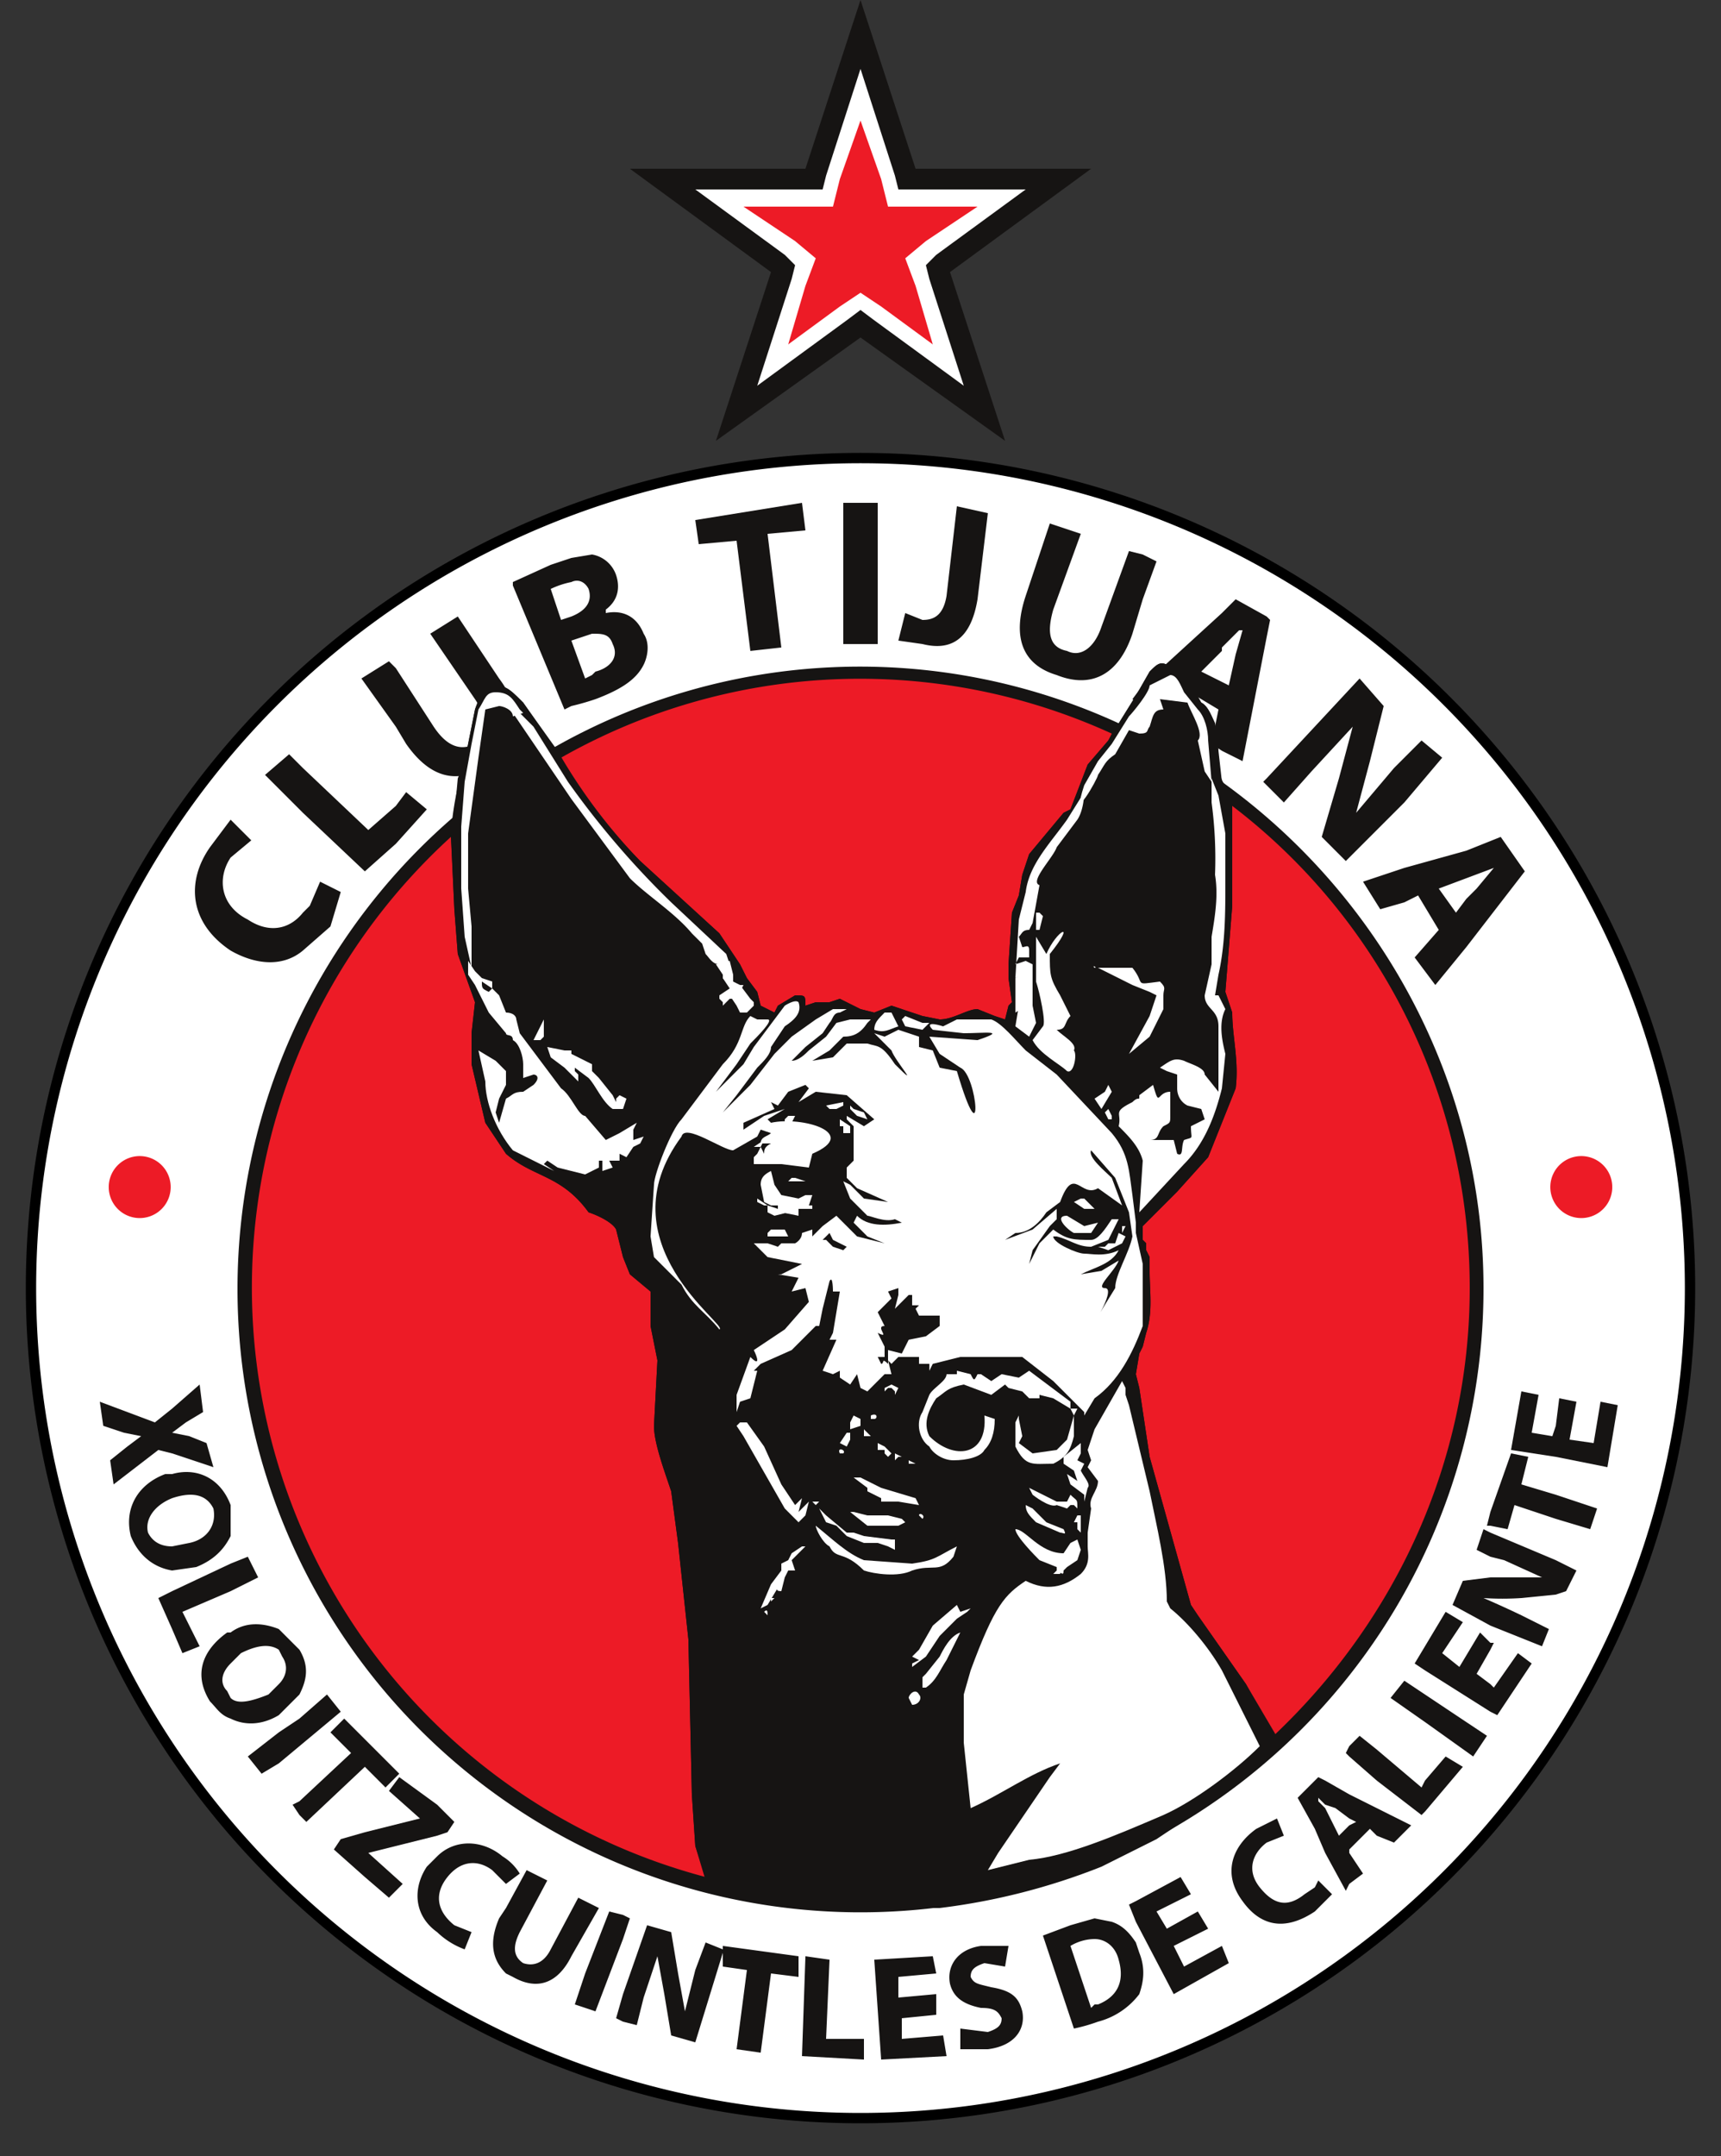
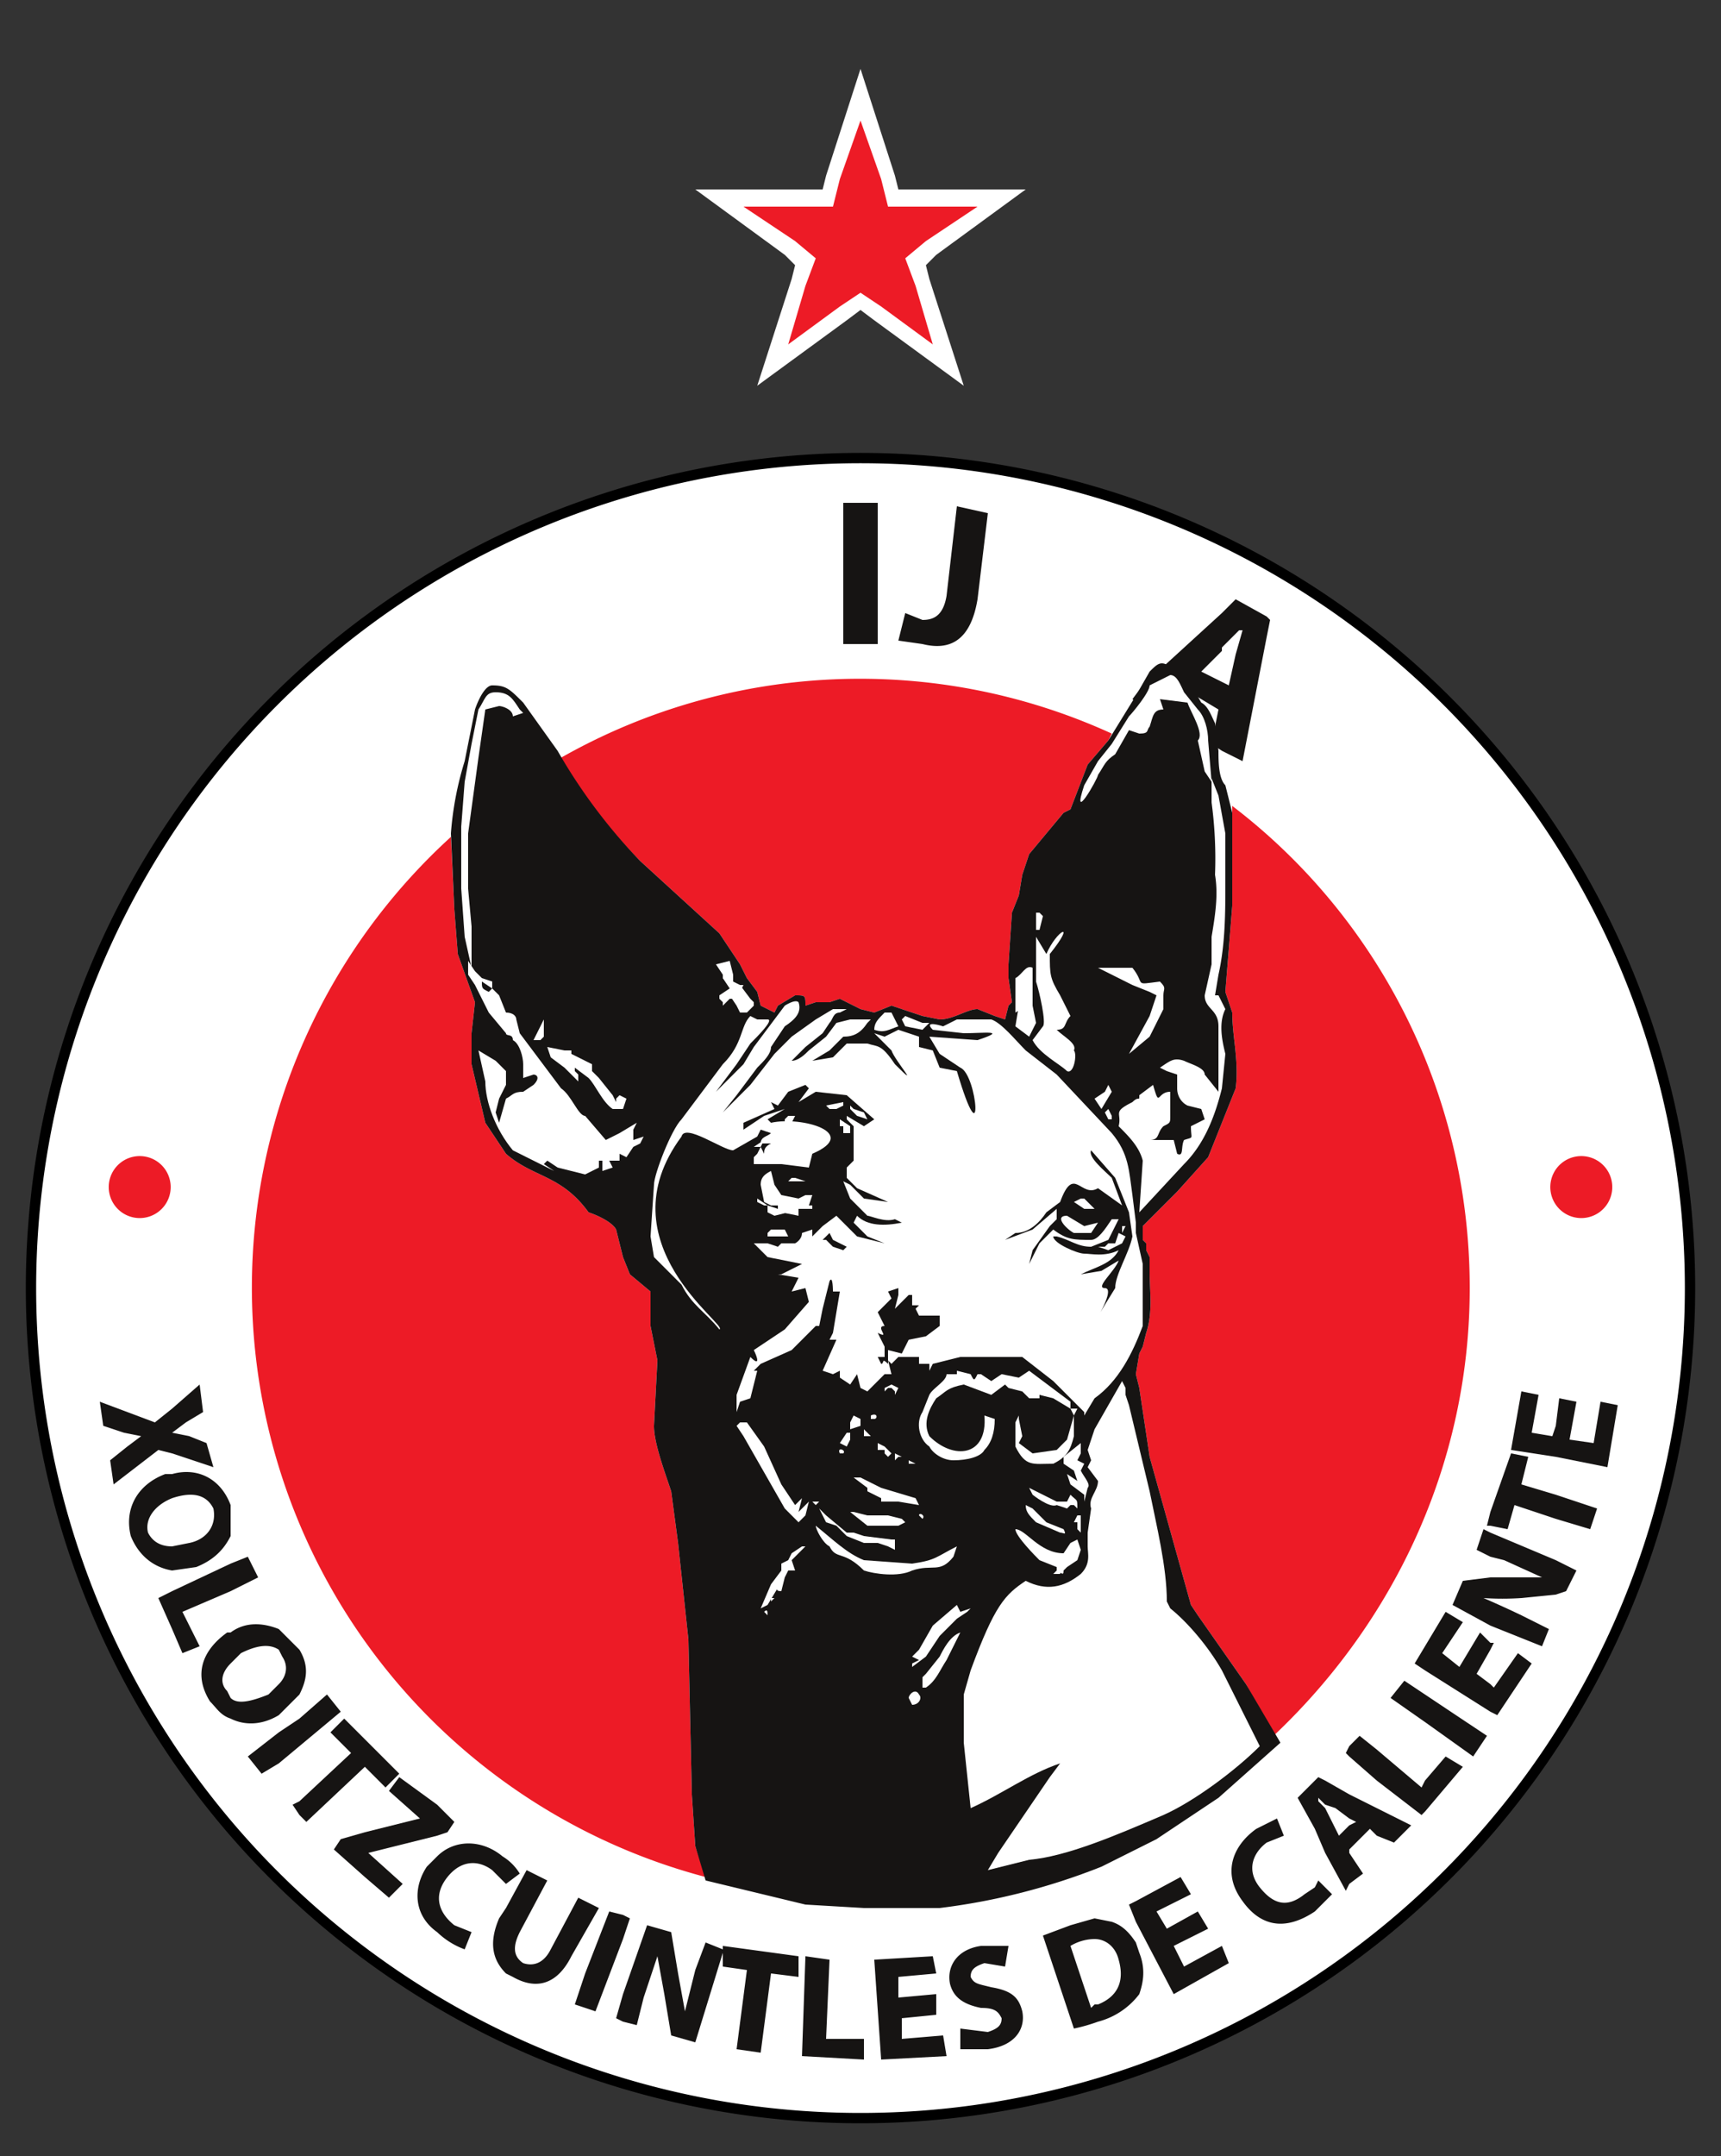
<svg xmlns="http://www.w3.org/2000/svg" fill="none" height="626" width="500">
  <rect width="100%" height="100%" fill="#333333" stroke="none" />
  <path d="m9 374a241 241 0 1 1 482 0 241 241 0 0 1 -482 0z" fill="#fff" stroke="#000" stroke-width="3" />
-   <path d="m431 374c0-60-30-114-76-147l-1-9-1-8c-1-2-2-5-4-6l-4-7c-1-2-4-4-6-4-2-1-3 0-5 2l-4 7-5 8a180 180 0 0 0 -164 7l-9-13c-4-4-5-5-9-5-2 0-4 4-5 7l-3 15-2 5-1 11a181 181 0 1 0 299 137z" fill="#161413" />
  <path d="m201 521-1-45-3-28-2-15c-2-6-5-14-5-19l1-19-2-10v-10l-6-5-2-5-2-8c-1-2-5-4-8-5-8-11-16-10-24-17l-6-9-4-17v-9l1-9-5-14-1-13-1-21a177 177 0 0 0 74 302l-3-9zm-15-271 23 21 6 9 2 4 3 4 1 4 4 2 1-2 5-3c3 0 3 0 3 3l3-1h4l3-1 6 3 4 1 5-2 9 3 5 1c4 0 8-3 11-3l5 2 3 1 1-4 1-1-1-7v-4l1-15 2-5 1-6 2-6 10-12 2-1 5-13 6-7 1-2a176 176 0 0 0 -160 7 149 149 0 0 0 23 30zm241 124c0-57-27-108-69-140v29l-2 25 2 6c0 7 2 14 1 22l-8 20-9 10-10 10v4l1 1v2l1 2v4c0 6 1 12-1 18l-1 4-1 2-1 6 1 4 3 20 12 43 2 3 14 20 8 15c35-33 57-79 57-130z" fill="#ed1b26" />
  <g fill="#161413">
-     <path d="m436 243-10 4-18 5-12 4 5 8 7-2 4-2 6 10-7 8 6 8 9-11 17-22zm-7 15-3 3-3 4-5-7 8-3 8-3zm-253-80v-1c4-3 4-7 3-10a9 9 0 0 0 -7-6l-6 1-6 2-11 5v1l15 36 2-1a74 74 0 0 0 7-2c8-3 12-6 14-10 1-2 2-6 0-9-2-5-6-7-11-6zm-13 2-3-9a25 25 0 0 1 6-2c2-1 4 0 5 2 1 3 0 6-5 8zm10 15-1 1-2 1-4-11 3-1 3-1c3 0 5 0 6 3 2 4-1 7-5 8zm-28 2-12-18-8 5 13 19c4 6 4 10 0 13-4 2-8 1-12-5l-11-17-2-2-8 5 10 14 3 5c7 10 15 12 24 6 4-3 7-6 7-10v-6c0-2-1-5-4-9zm-30 37-8 7-19-18-4-4-7 6 11 11 18 17 9-8 9-10-6-5zm-25 29-2 2c-4 5-10 6-16 2-8-4-9-12-5-18l6-5-6-6-6 8c-7 10-6 22 6 30 7 4 15 5 21 0l8-7 3-10-6-3zm143-117-31 5 1 7 11-1 4 32 9-1-4-33 11-1zm186 74-6-5-5 5-3 3-11 13 4-15 4-16-7-8-27 29-1 1 1 1 5 5 8-9 12-13-4 15-5 17 7 7 17-17zm-87-46 4-11-4-2-4-1-8 22c-2 6-6 9-10 7-5-1-6-5-4-12l8-22-9-3-7 21c-4 12-1 20 9 23 10 4 18 0 22-12z" />
    <path clip-rule="evenodd" d="m245 146h10v41h-10z" fill-rule="evenodd" />
    <path d="m369 180-1-1-9-5-4 4-23 21-3 4 3 2 5 3 7-8 10 6-2 10 3 2 6 3 7-36zm-10 10-2 9-2-1-6-3 6-6v-1l5-5h1zm-84-17c-1 6-4 7-7 7l-5-2-2 8 7 1c8 2 14-1 16-13l3-25-9-2zm-168 365 20-5 3-1 2-3-5-5-11-8-3 4 9 8-16 4-7 2-2 3 9 8 7 6 4-4zm67 16-4-2-2-1-8 15c-2 4-5 5-8 4-3-2-3-5-1-9l8-15-6-3-6 11-2 3c-3 7-2 12 2 16l2 1c7 4 13 2 17-6l4-7zm36 12-5-2-3 8-3 12-2-11-2-12-7-2-7 20-2 7 2 1 4 1 2-8 4-12 2 11 2 12 7 2 8-26zm-63-19 4-3a15 15 0 0 0 -5-5c-6-5-14-5-19 0l-3 3c-4 6-4 14 3 19a23 23 0 0 0 8 5l2-5-5-2c-5-4-6-9-2-14s9-5 13-2zm36 10-2-1-4-1-7 18-3 9 3 1 3 1 8-21zm-116-95 8-4-3-6-5 2-17 8-4 2 4 9 3 7 5-2-5-10zm39 51 6 6 4-4-10-10-6-6-4 4 6 6-15 14-2 1 2 3 2 2zm-56-91 12 4-2-7-5-2-5-1 4-3 5-3-1-8-8 7-5 4-16-6 1 7 6 2 5 1-4 3-5 4 1 7 13-10z" />
    <path d="m57 455c5-2 8-5 10-9v-9c-3-8-10-11-17-9h-2c-8 3-12 10-10 18 2 5 6 9 12 10zm-14-10c-1-4 2-8 7-10 6-2 10-1 12 3 1 5-2 9-7 10l-5 1c-4 0-6-2-7-4zm56 52-4-5-8 7-6 4-9 7 4 5 5-3 6-5zm-18 1 6-6c2-4 3-8 0-13l-1-1-5-5c-5-2-10-2-14 1h-1c-7 5-10 12-5 20 2 2 3 4 6 5 4 2 9 2 14-1zm-14-5-1-2c-2-2-2-5 1-8l3-3c4-2 8-3 11-1l1 2c2 3 1 6-1 8l-3 3c-5 2-9 3-11 1m375-62 2-8-5-1-6 17-1 4h1l5 1 2-7 12 4 10 3 2-6-12-4zm-34 57-4 5 10 7 14 10 4-6-18-12zm-16 33-7-4-2-1-1 1-5 5 5 9 3 7 6 11 1-2 4-3-4-6v-1l6-6 2 2 5 2 5-5-10-5zm0 9-3 3-3-6-1-2-2-2v-1l2 2 3 1 4 3 2 1zm42-40-1-1-4-3 4-7 1-2h-1l-3-3-6 10-5-4 6-9-5-3-6 10-3 5 3 2 19 12 2 1 10-15-4-3zm-20 27-1 2-13-11-5-4-3 3-1 2 1 1 8 7 13 10 1-1 11-13-5-3zm51-110-2 12-7-1 2-11-5-1-1 8-1 3-6-1 2-11-5-1-3 17 13 2 15 3 3-18zm-32 38-2-1-2 6 4 2 4 1 11 5h-15l-8 1-3 7 11 6 15 6 2-5-8-4a289 289 0 0 0 -11-5 84 84 0 0 0 11 0l10-1 3-1 3-6-6-3zm-192 124-7-1-1 29 18 1v-6h-11zm21 23v-6l10-1v-6l-11 1v-6l11-1-1-5-17 1 2 29 19-1-1-6zm121-46-1 2-3 2c-5 4-9 3-13-2s-2-10 2-13l5-2-2-5-6 3c-7 5-10 13-4 21 5 7 12 9 21 3l3-3 2-2-2-2zm-173 20v5l7 1-3 23 7 1 3-23 8 1v-6l-22-3zm78 11c-4-1-5-1-6-3 0-2 1-3 4-4l6 1 1-6h-8c-7 1-10 6-9 11 1 4 4 6 9 7 4 0 5 1 6 3 0 2-1 3-4 4l-8-1v6h8c8-1 11-6 10-11-1-4-3-6-9-7zm56-6-3-6 10-5-3-5-9 5-3-5 10-5-3-5-13 7-2 1 2 5 11 21 16-9-2-5zm-14-7c-2-3-4-5-7-6l-5-1-7 2-8 3 9 27a51 51 0 0 0 7-2 22 22 0 0 0 12-8c1-3 2-7 0-12zm-11 18h-1l-1 1-6-18a14 14 0 0 1 7-2c3 0 6 2 7 6 2 7-1 11-6 13" />
  </g>
  <path d="m457 336a9 9 0 1 1 -1 17 9 9 0 0 1 1-17zm-414 0a9 9 0 1 0 1 17 9 9 0 0 0 -1-17z" fill="#ed1b26" />
  <path d="m205 546-3-10-1-15-1-45-3-28-2-15c-2-6-5-14-5-19l1-19-2-10v-10l-6-5-2-5-2-8c-1-2-5-4-8-5-8-11-16-10-24-17l-6-9-4-17v-9l1-9-5-14-1-13-1-22a94 94 0 0 1 4-21l3-15c1-3 3-7 5-7 4 0 5 1 9 5l10 14a161 161 0 0 0 24 32l23 21 6 9 2 4 3 4 1 4 4 2 1-2 5-3c3 0 3 0 3 3l3-1h4l3-1 6 3 4 1 5-2 9 3 5 1c4 0 8-3 11-3l5 2 3 1 1-4 1-1-1-7v-4l1-15 2-5 1-6 2-6 10-12 2-1 5-13 6-7 8-13 4-7c2-2 3-3 5-2 2 0 5 2 6 4l4 7c2 1 3 4 4 6l1 8c0 3 0 8 2 10l2 8v27l-2 25 2 6c0 7 2 14 1 22l-8 20-9 10-10 10v4l1 1v2l1 2v4c0 6 1 12-1 18l-1 4-1 2-1 6 1 4 3 20 12 43 2 3 14 20 10 17-18 16-18 12-16 8a189 189 0 0 1 -47 12h-22l-17-1z" fill="#161413" />
  <g fill="#fff">
    <path d="m287 543 3-5 15-22 3-4c-9 3-17 9-26 13l-2-19v-14l2-7c7-19 10-22 16-26 6 3 11 2 16-2 3-3 2-6 2-8v-4l1-7c-1-3 2-5 2-8l-3-4 1-2-1-3 1-3 1-3 4-7 4-7 1 2v2l1 3 6 25c2 10 5 22 5 32l1 2c5 4 11 11 15 18l11 22c-7 7-19 16-28 20-14 6-28 12-39 13zm-22-48-1-2c0-1 2-3 3-1 1 1 0 3-2 3zm4-5h-1v-3l1-1 4-5c1-2 3-6 6-7l-1 2-3 6c-2 3-3 6-6 8zm-4-6v-1l2-1-2-1 2-2 4-7 7-6 1 2 3-1-1 1-3 2 1-1-2 2-4 4-4 6zm-43-16c1-1 1 0 1 1zm-1-1 3-7 3-4v-2l2-1 1-2 3-2h1l-4 4-1 2h-1l2-2 1 3h-2l-1 2-1 4c-2 0-1-1-1-1l-3 5z" />
    <path d="m224 465v-1h1zm83-8h-1l1-1v-1l-5-2c-1-1-7-7-7-9 3 0 7 7 14 7l2-3 2-1 1 3-1 3-3 2-1 1c0 2-1 0-1 1zm-66-8c-2-1-4-5-4-6 5 4 9 8 14 10l14 1c7-1 7-2 13-5l-1 3c-4 5-6 2-12 4-4 2-11 1-14 0-6-6-8-3-10-7zm72-5v-2h-1l1-2h1v5zm-15-7 2 1 4 4 5 2c1 2 0 1-1 1l-7-3c-2-2-3-3-3-5z" />
    <path d="m260 450-2-1-3-1h-4l-5-2-1-1-2-2-3-1-1-2-1-2 2 2 6 5h2l3 1 8 1h1zm-7-7h-1l-5-4h1l4 1h6l4 1 1 1-2 1zm-21-1-4-4-12-21-2-3 1-1h2l5 7 5 11 2 3 2 3 2-2-1 4 3-3-1 4zm78-4-3-1c-2 1-7-3-7-3l-1-2 8 4h3l1-2c2 2 2 1 2 4l-1-1h-1zm-43 2c0-1 2 0 1 1zm-30-3-1-1h2zm24-1h-5v-1l-4-2v-1l-4-3h2l6 3 10 3 1 2zm54 0v-2l-4-3-1-3 3 2-1-3-3-2v-2l5-4v3l-1 2 2 1-1 2c1 2 3 4 2 5z" />
    <path d="m295 420v-7l1-2v1l1 5-1 2 4 3 7-1 3-3 2-7v6c-1 4-2 6-6 8-6 0-8 1-11-5zm-31 5v-1l2 1z" />
    <path d="m268 410 2-5c1-2 5-4 5-6h3v-1l4 1c1 2 1 2 2 0h1l3 2 3-2 5 1 3-2 12 9v2l-5-3-4-1v1h-3l-2-2-4-1-1-1-4 3-8-3c-5 1-5 2-8 4-2 3-4 7-2 11 7 7 17 6 16-6l3 1c0 4-1 7-3 9-1 2-5 3-9 3-3 0-6-2-7-4-3-2-4-7-2-10zm-8 14v-2l2 1h-1zm-2-1-1-1v-1h-2v-2l2 1 2 2zm-14-1c-1-2 2-1 1 0zm0-3 2-3h1v2l-1 2zm9-2h-2v-2zm-6-2v-2l1-2 2 1v2zm3-3h1zm3 0v-1c2-1 2 1 1 1z" />
    <path d="m315 411v-1l-9-9-9-7h-18l-8 2-1 2v-2h-3v-2h-6l-2 2-1-1 1 4h-2l-5 5-2-1-1-4-2 3-3-2v-2l-2 1-3-1 4-9h-2l1-2 1-6 1-6h-2s0-5-1-3l-2 8-1 5h-1l-7 7-9 4-2 2h1l-2 8-3 1-1 3v-5l4-11c3 3 2 0 1-2l9-6 7-8-1-4-4 1 2-4-6-1h1l6-3-10-2-4-4h4l3 1 1-1h4s2-1 2-3l3-1v2l3-3 4-3 6 6 8 2-5-2-4-4 1-2c3 3 8 3 13 2l-2-1c-3 1-7-1-8-1l-5-5-2-5 2 1 4 4 7 1-9-4-3-3v-3l2-2v-10l-2-2v-1l5 3 3-2-8-7-9-1-5 3 3-4-1-1-5 2-3 4-2-1 1 2-9 4v2l6-4 3-1 3-1-5 3 1 1c9-2 26 3 12 9l-1 4-8-1h-8v-2l1-1 1-2 1 2c0-1 0-2 2-3h-3c0-2 2-2 3-3l-3-1-1 2-7 4c-3 0-14-8-15-4-23 31 14 55 11 56-4-5-8-7-11-13l-8-8-1-6 1-15c0-3 5-16 8-19l12-16c6-6 5-11 8-14l2 1h3c2 0-3 5-5 7l-4 6-6 8 8-8 3-5 6-8 3-4s3-2 4-1c1 3-1 5-4 7l-4 6c0 2-2 4-4 6l-6 8-4 5 2-2 6-6 7-9 5-5 7-5 5-3h4l-2 1c-2 0-2 2-3 3l-2 3-5 4-4 4c2 0 4-2 5-3l5-4 3-4 4-1h6l-1 1c-2 3-4 4-7 4l-4 4-5 3 6-1 4-4h6c3 1 4 0 8 6 8 8 0-1-1-4l-5-5 3 1 4-2 6 2v3l4 1 2 5 5 1c8 27 6 1 1-1l-6-4-3-5 14 1c9-3 2-2-4-2l-9-1c-3-3 3-1 3-1l4-2h10c3 1 7 6 10 9l9 7 16 17c5 6 5 11 6 18l1 8v3l2 9v18c-3 8-7 16-14 21z" />
    <path d="m312 411-1-2h2zm-52-6v-1l-1-1h-1l-1 1v-1l2-1 2 1z" />
  </g>
  <path d="m255 394h2v-3l-2-4c4 2-1-2 2-2l-2-4 2-2 2-2-1-2 3-1v2l-1 4 4-4h1v3h2l-1 1 1 2h6v3l-4 3-5 1-2 4-4-1v4c-2-2-1 0-2 0zm66-20c-3 0 3-5 4-8l-5 3-6 1c4-2 9-3 11-7-4 2-8 1-10 1s-9-3-9-5h1c4 1 6 3 10 3l5-2 3-6h-2c-2 3-4 6-6 6-5 0-7 0-11-3l-4 4-3 6 1-4 5-7 2-2v-3l-7 6-8 3 3-2c4 0 7-3 9-6l4-3c4-11 6-1 11-4l7 5-3-8c-2-2-7-6-6-8l7 8 4 10 1 7c-1 5-5 11-5 15-10 16 1 0-3 0zm-74-10h1zm-2-1-3-1-2-2h-1l2-2 1 2 4 2z" fill="#161413" />
  <g fill="#fff">
    <path d="m319 362h2l1-1h2l1-3 2 1-1 2-4 2zm-95-3h-1v-1l1-1h4l1 2zm86-6 5 3 4-1-2 3h-5c-2-1-6-5-2-5zm16 5v-2h1zm0-4 1-1zm-101-1-2-1v-2l3 1v-1h-2l-2-1-1-5c0-2 1-3 3-4l1 4 2 3 5 1 2-1h2l-1 3h1v1h-4v-1 3l-5-1h2zm106-1 1-15c-1-4-4-7-7-10 1-4-2-4 4-7 2-2 2 0 2-2l4-3c2 7 1 2 5 2v7c0 2 0 2-2 3-2 2-1 4-4 4h7l1 4c2 1 1-2 2-4 3-1 2 0 2-4l4-2-1-3-4-1c-2-1-3-3-3-5v-4l-3-1-2-1c3-2 4-3 7-2 2 1 6 2 6 4l4 5v-19c0-5-4-5-4-9l2-9v-8c1-6 2-12 1-18a122 122 0 0 0 -1-21v-7l2 5 2 11v14c0 9 0 18-2 27l-1 6h1l2 4c-2 4-1 9 0 13l-1 10c-2 8-5 16-11 22zm-19-3 2-1h1l3 3h-3z" />
    <path d="m222 350-2-1v-1l3 2zm10-7h-3l1-1h1l3 1zm-70-4-3-2-1 1 3 2-12-6c-5-6-8-14-8-20l-2-9 5 3 3 3v4l-2 4-1 4 1 3 2-7c2-1 2-2 5-2l3-2c2-2 1-3 0-3l-3 1v-4c0-2-1-6-3-7 0-2-2-1-2-2l-5-6-4-8-2-3v-4l2 3 2 2 3 1v2l-3-2c0 2 0 2 2 3l1-1 2 2 2 5c2 0 3 1 3 2l1 4 6 8 6 8c3 2 5 8 7 8l6 7 4-2 5-3-1 2v3l3-1-1 2-2 1-2 3-2-1v2h-3l1 2-3 1v-3h-1v2l-4 2zm57-6 3-2-1 2zm26-4v-2h-1v-2l3 2v2zm-17-3v-1l1-1h2l-1 2zm24-1-3-1-1-1-1-1v-1l1 1 3 1zm71 0h-1l-1-2 1-1 1 2zm-80-3h-2l-1-1 5-1v1z" />
    <path d="m178 322c-3-2-5-7-7-9l-4-3v1l-2-2 1 1 2 2v2l-4-4-4-3-1-3 5 1h2v1l6 3v2l2 2 4 5 1 2v-1l1-1 2 1-1 3zm142 0-2-3 3-2 1-2 1 2zm-10-11c-2-2-8-5-10-9l3-4c1-1-1-10-2-13v-13l3 5c3-7 9-10 1 0 0 6 0 7 3 12l3 6c-2 2-1 4-4 4 2 2 6 4 5 6 1 1 0 7-2 6zm18-5 6-11 2-6-2-1-5-2-10-5h10c4 5 0 5 8 4 2 2 1 2 1 4v4l-4 8zm-173-4 1-2 2-4v5l-1 1z" />
    <path d="m295 298 1-6h4l1 5-2 4zm-41 1c0-2 1-3 3-5h2l2 4c-3 1-4 2-7 1zm9-1-1-2 1-1 5 2h2l-2 2zm-48-4-1-2-2-3 3-3 3 4 1 1v1l-2 2z" />
    <path d="m295 293v-1l5-2v2zm-85-1v-1l-1-1v-1l3-2-2-3 3-1v2l2 1h1l-1 2-2 2h-1z" />
    <path d="m295 294v-10c2-1 3-4 5-3v10zm-85-10v-1l-2-3 4-1 1 4-2 2z" />
-     <path d="m295 284 1-17 2-8c1-8 7-14 12-21l5-8s0 5-2 8l-6 8c-1 3-8 10-5 11l-2 11-1 2c-2 0-2 1-3 2l1 3c1 0 2-1 2 1v2h-3l-1 2 3-1 2 1v1l-3 2zm23-3c-1-1 1 0 0 0zm-109-1c-2 0-3-2-4-3l-1-3-3-3c-5-6-13-11-18-16l-17-23-17-25h2l4 4 10 16a252 252 0 0 0 30 35l16 15 1 3z" />
    <path d="m301 270v-5h1l1 1-1 4zm14-42 4-7 4-5 5-8c1-1 6-7 6-9l6-3c2 0 3 3 4 5l4 5c2 2 3 6 3 9l1 12-2-3-2-9c2-2-2-8-3-11l-8-1 1 3c-3 0-3 2-4 5-1 1 0 2-3 2l-3-1-4 7c-3 2-3 3-5 6 0 1-8 15-4 3zm-166-20c0-2-3-3-4-3l-4 1-2 14-3 22v16l1 11v12l-2-9-1-14v-18l1-13 2-11 2-10c2-3 2-5 5-5 4 0 5 2 7 5l1 1z" />
  </g>
-   <path d="m250 0 16 49h51l-41 30 16 49-42-30-42 30 16-49-41-30h51z" fill="#161413" />
  <path d="m250 20-10 31-1 4h-37l26 19 3 3-1 4-10 31 26-19 4-3 4 3 26 19-10-31-1-4 3-3 26-19h-37l-1-4z" fill="#fff" />
  <path d="m250 35-6 17-2 8h-26l15 10 6 5-3 8-5 17 15-11 6-4 6 4 15 11-5-17-3-8 6-5 15-10h-26l-2-8z" fill="#ed1b26" />
</svg>